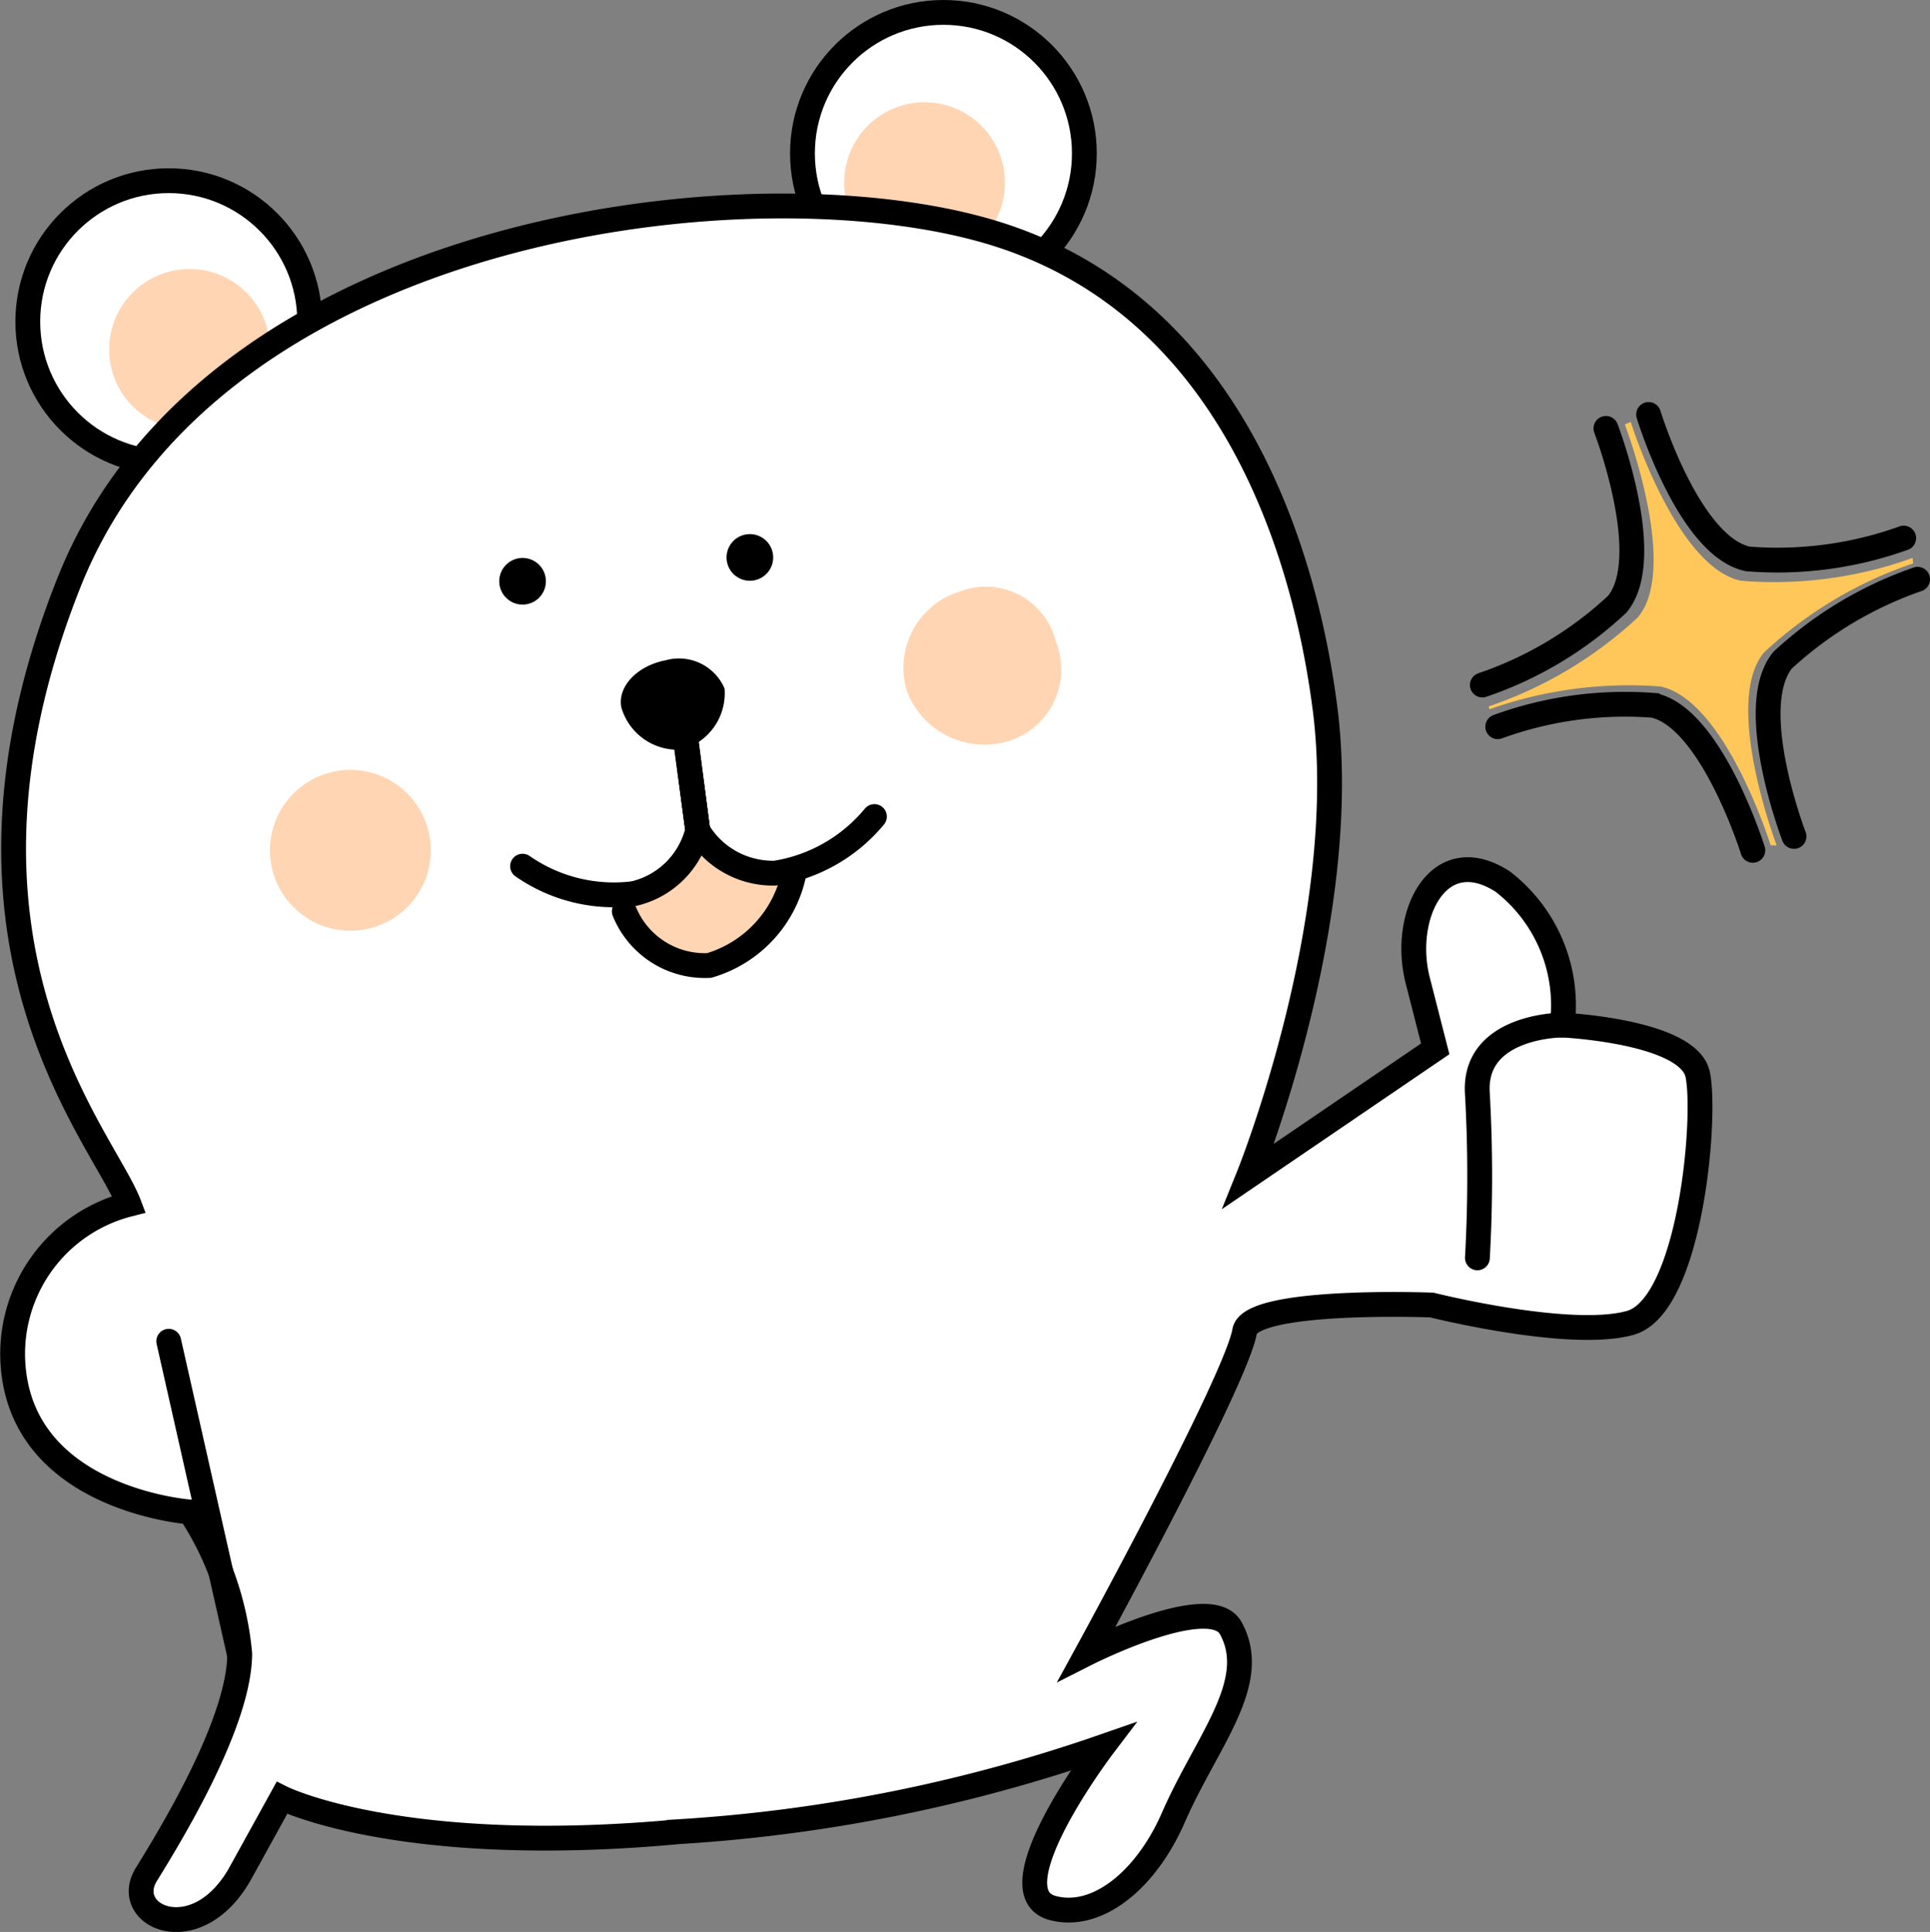
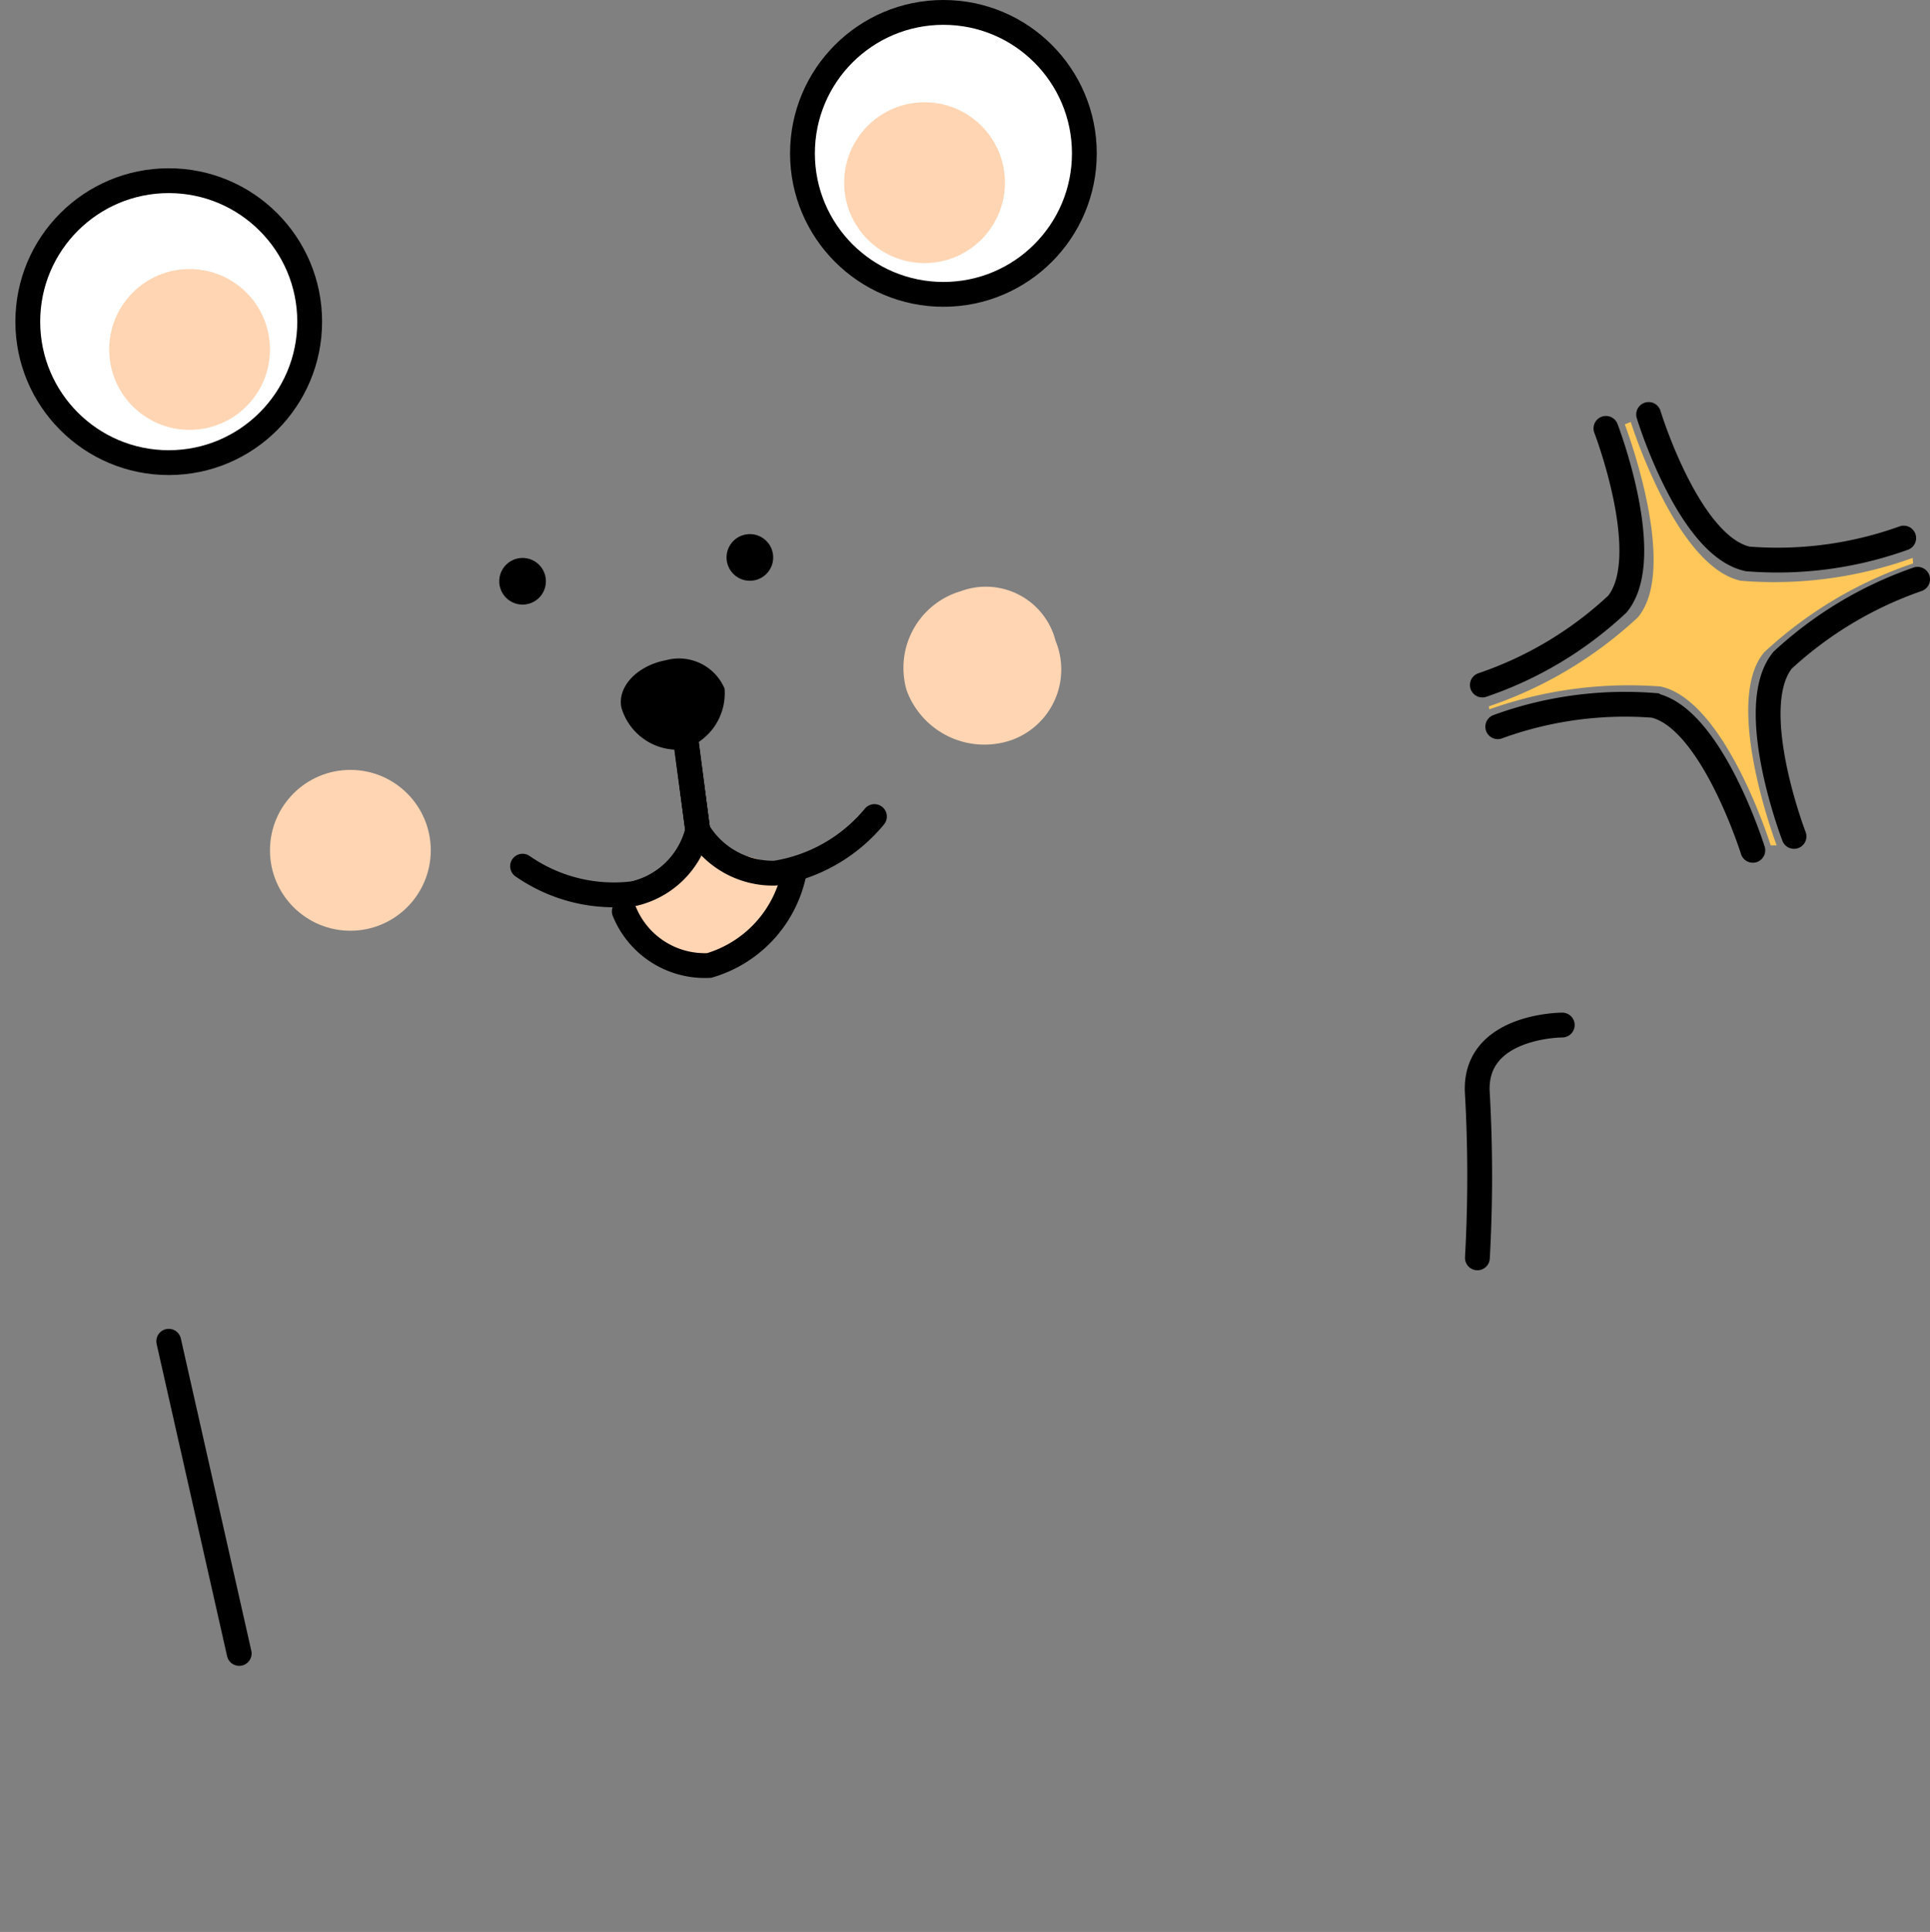
<svg xmlns="http://www.w3.org/2000/svg" viewBox="0 0 38.89 38.92">
  <rect x="0" y="0" width="38.89" height="38.92" fill="#808080" stroke="none" />
  <defs>
    <style>.cls-1{fill:#ffc759;}.cls-2{fill:#fff;}.cls-2,.cls-4{stroke:#000;stroke-miterlimit:10;stroke-width:0.5px;}.cls-3{fill:#ffd5b3;}.cls-4{fill:none;stroke-linecap:round;}</style>
  </defs>
  <title>アセット 7</title>
  <g id="レイヤー_2" data-name="レイヤー 2">
    <g id="Capa_1" data-name="Capa 1">
      <path class="cls-1" d="M38.55,11.35a8.32,8.32,0,0,0-3,1.79c-.85,1,.25,3.89.25,3.89l-.12,0s-.91-2.92-2.22-3.2a8.4,8.4,0,0,0-3.45.46L30,14.23a8.32,8.32,0,0,0,3-1.79c.85-1-.26-3.89-.26-3.89l.12-.05s.91,2.92,2.22,3.2a8.25,8.25,0,0,0,3.46-.46" />
      <circle class="cls-2" cx="3.4" cy="6.48" r="2.84" />
      <circle class="cls-3" cx="3.82" cy="7.04" r="1.62" />
      <circle class="cls-2" cx="19.01" cy="3.09" r="2.84" />
      <circle class="cls-3" cx="18.63" cy="3.68" r="1.62" />
-       <path class="cls-2" d="M1.4,11.71C-1.51,19,2.08,22.89,2.6,24.26A3.11,3.11,0,0,0,.28,27.67c.32,2.56,3.55,2.79,3.55,2.79a6.21,6.21,0,0,1,1,2.85c0,1.37-1.36,3.61-1.88,4.45s1,1.54,1.88,0l.85-1.54s2.4,1.2,8,.68a32,32,0,0,0,8.54-1.71s-2.23,2.94-1,3.25c.88.23,1.87-.55,2.43-1.84.67-1.53,1.75-2.71,1.15-3.8-.41-.75-2.9.51-2.9.51s3-5.48,3.18-6.49c.11-.67,3.77-.53,3.77-.53s2.79.7,4,.36,1.54-4.12,1.36-5-2.73-1-2.73-1a3.15,3.15,0,0,0-1.2-2.89c-1.3-.84-2.05.69-1.71,2l.35,1.37-3.76,2.56s2.11-5.22,1.53-9.49c-.38-2.87-1.76-7.93-6.55-9.47S4.31,4.45,1.4,11.71Z" />
      <circle cx="10.53" cy="11.71" r="0.47" />
      <circle cx="15.11" cy="11.23" r="0.47" />
      <path d="M14.6,13.87a1.18,1.18,0,0,1-.85,1.23,1.18,1.18,0,0,1-1.23-.85c-.08-.42.32-.84.9-.95A1,1,0,0,1,14.6,13.87Z" />
      <path class="cls-4" d="M13.79,14.66l.27,2.07A1.73,1.73,0,0,1,12.79,18a3.22,3.22,0,0,1-2.26-.55" />
      <path class="cls-3" d="M12.61,18.36a1.75,1.75,0,0,0,1.71,1.09A2.45,2.45,0,0,0,16,17.59a4.49,4.49,0,0,0-2-.46C13.38,17.27,12.61,18.36,12.61,18.36Z" />
      <path class="cls-4" d="M16,17.59a2.45,2.45,0,0,1-1.71,1.86,1.75,1.75,0,0,1-1.71-1.09" />
      <path class="cls-3" d="M20.38,14.91a1.67,1.67,0,0,1-2.11-1,1.61,1.61,0,0,1,1.09-2,1.45,1.45,0,0,1,1.91,1A1.51,1.51,0,0,1,20.38,14.91Z" />
      <circle class="cls-3" cx="7.06" cy="17.13" r="1.62" />
      <line class="cls-4" x1="3.4" y1="27.02" x2="4.82" y2="33.31" />
      <path class="cls-4" d="M31.48,20.65s-1.81,0-1.71,1.39a29.64,29.64,0,0,1,0,3.3" />
      <path class="cls-4" d="M29.87,13.8a7.5,7.5,0,0,0,2.72-1.63c.77-.94-.23-3.54-.23-3.54" />
      <path class="cls-4" d="M38.36,10.84a7.52,7.52,0,0,1-3.14.42c-1.19-.25-2-2.91-2-2.91" />
      <path class="cls-4" d="M35.32,17.13s-.83-2.66-2-2.92a7.5,7.5,0,0,0-3.14.43" />
      <path class="cls-4" d="M38.64,11.67a7.74,7.74,0,0,0-2.72,1.63c-.77.95.23,3.55.23,3.55" />
      <path class="cls-4" d="M13.78,14.66l.28,2.07a1.76,1.76,0,0,0,1.56.86,3.25,3.25,0,0,0,2-1.14" />
      <path class="cls-4" d="M13.79,14.66l.27,2.07A1.73,1.73,0,0,1,12.79,18" />
    </g>
  </g>
</svg>